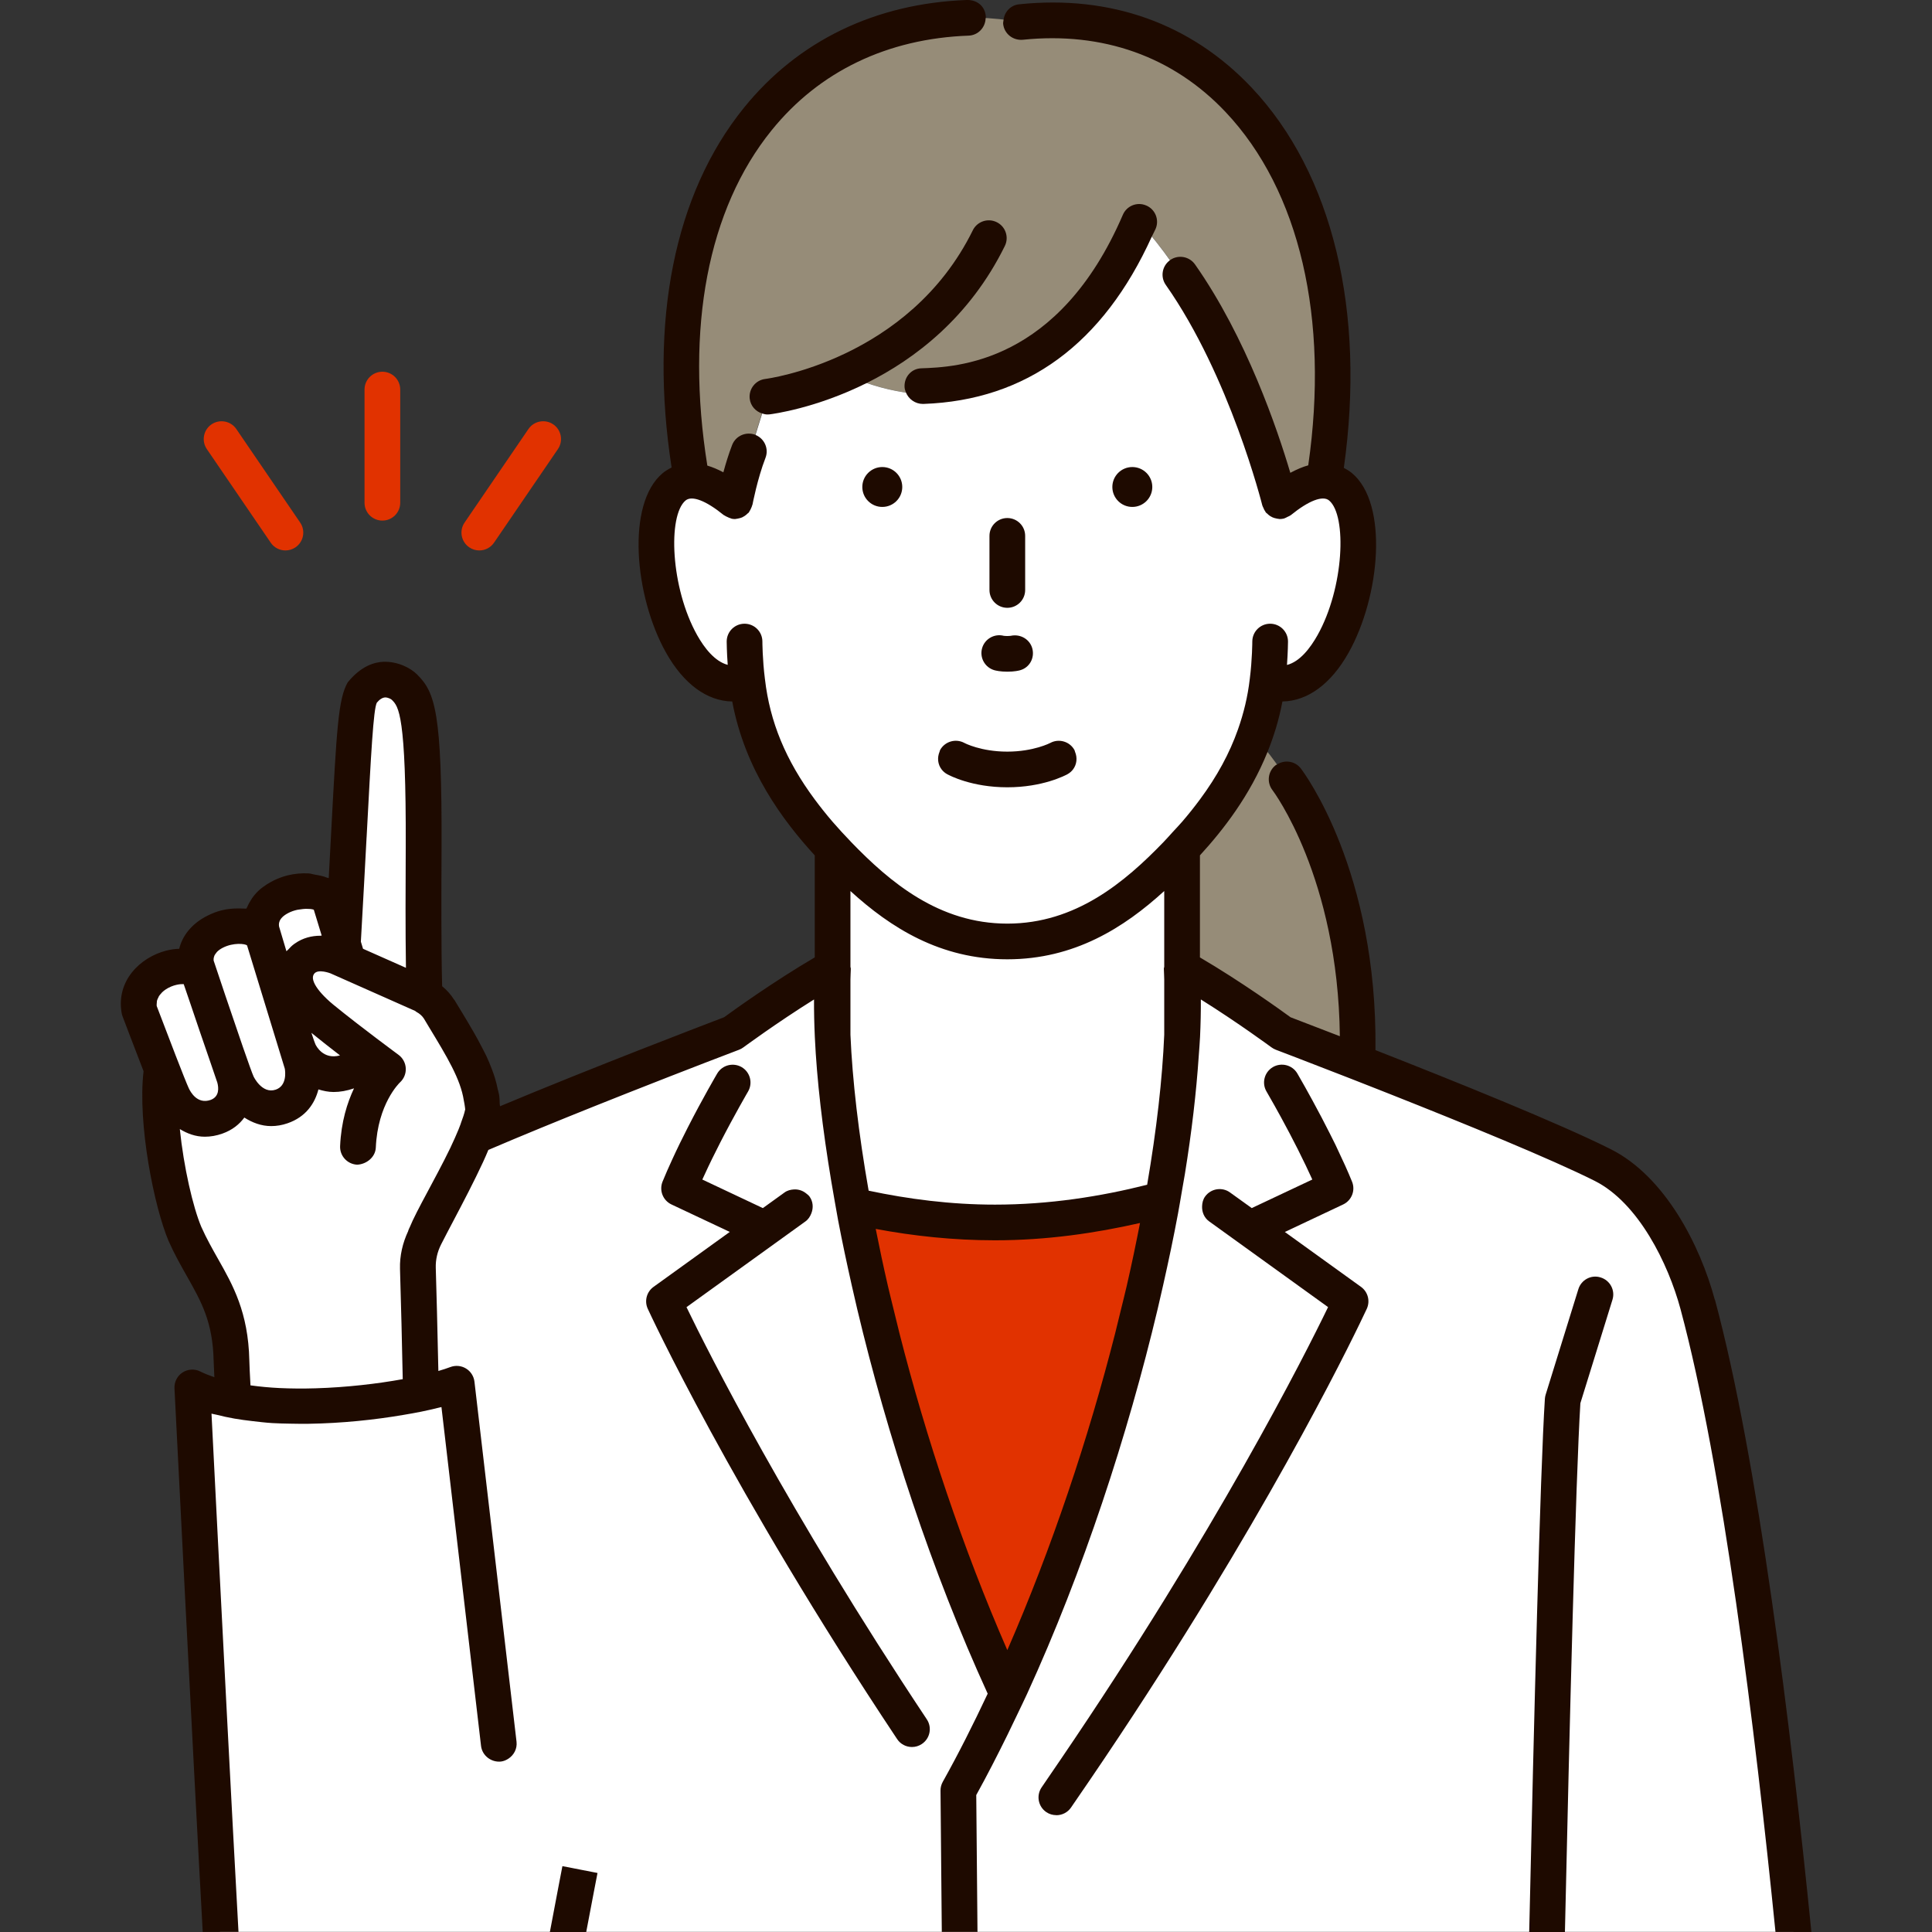
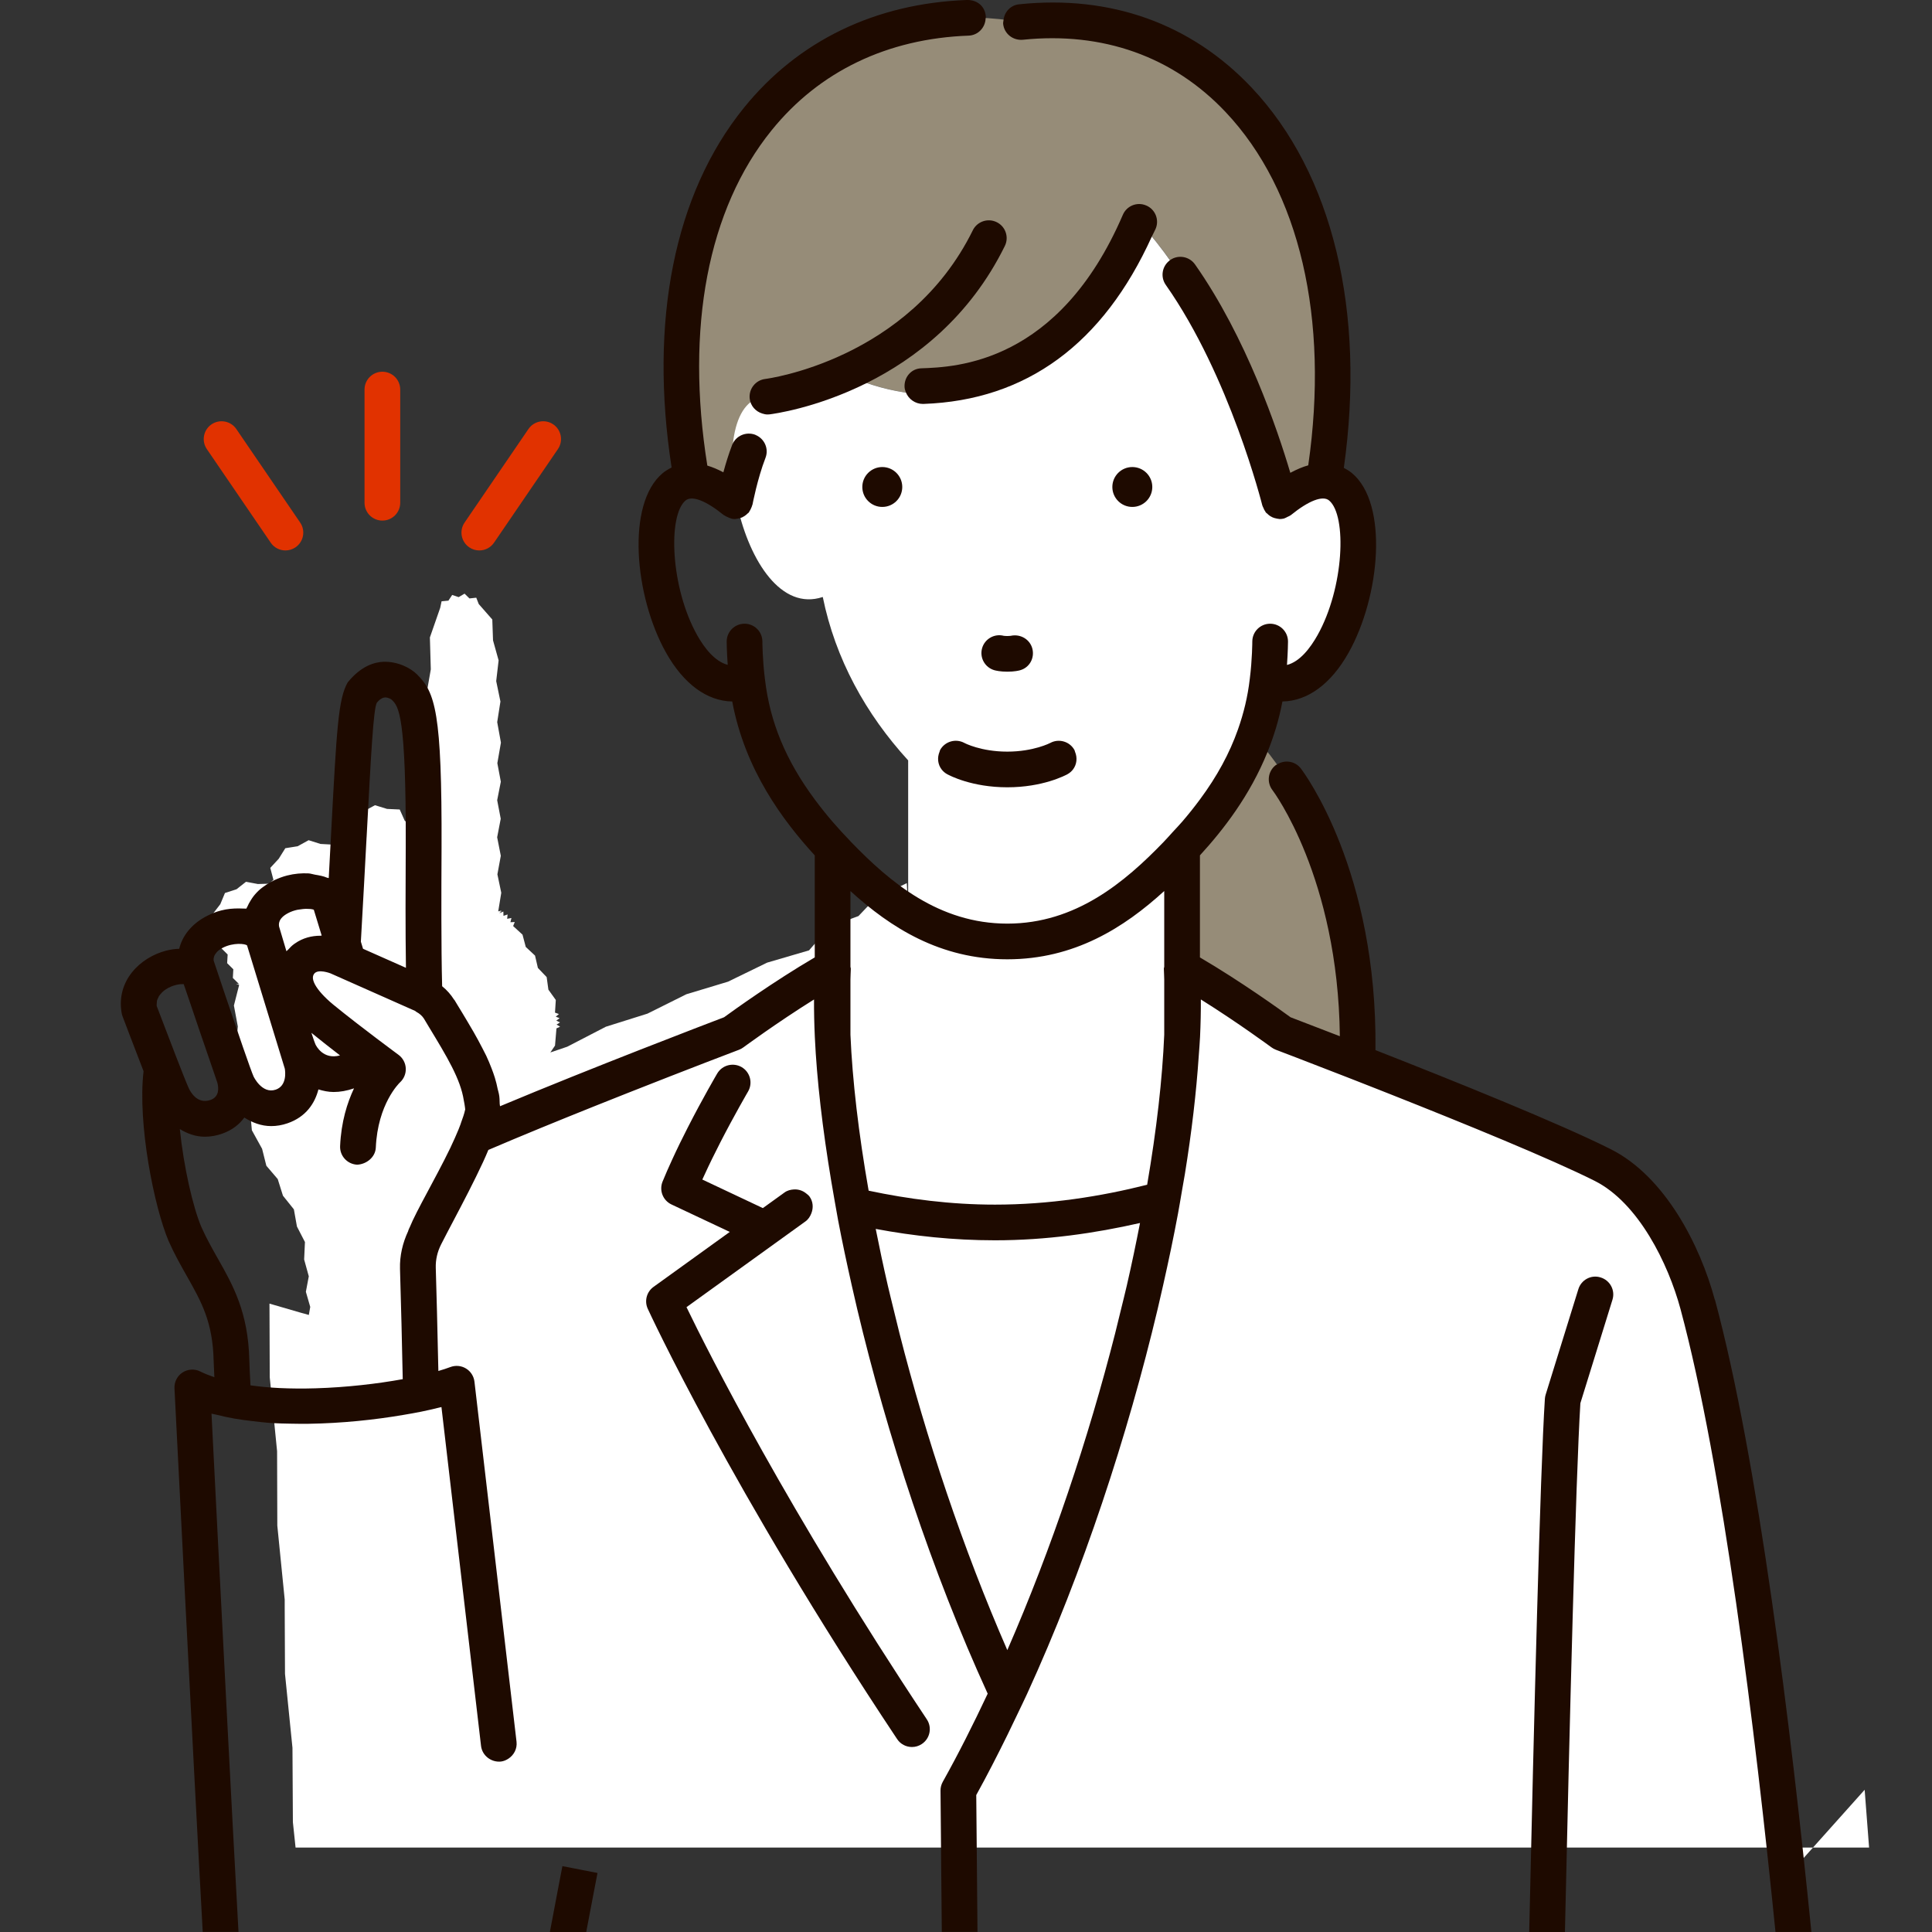
<svg xmlns="http://www.w3.org/2000/svg" id="design" viewBox="0 0 960 960">
  <rect x="0" y="0" width="960" height="960" fill="#333333" stroke="none" />
  <defs>
    <style>      .st0 {        fill: #fff;      }      .st1 {        fill: #1e0a00;      }      .st2 {        fill: #968c78;      }      .st3 {        fill: #e13200;      }    </style>
  </defs>
  <g>
    <g>
      <path class="st2" d="M621.94,365.02c-7.91,20.15-19.76,38.54-34.58,54.73v8.29c3.71,17.35,2.61,34.57,0,48.91v17.29l.68-13.48,6.02,2.92,5.45,5.39,7.25,2.47,5.28,5.55,7.18,2.67,5.14,5.67,7.12,2.83,5.14,5.88,20.8,6.09,18.5,9.01c-2.82-57.1-19.8-131.72-53.98-164.21Z" />
      <path class="st2" d="M657.86,238.98s.05,0,.08,0C680.42,102.25,614.22.04,507.45,10.98c-119.41-20.11-187.53,94.41-164.06,227.69l21.64,10.23,16.22-51.97c20.6,7.94,44.9-8.31,44.9-8.31,40.23,15.79,82.91,6.62,112.09-26.3,11.89-13.43,21.54-30.81,27.85-52.06,46.07,49.93,69.78,138.83,69.78,138.83l21.99-10.1Z" />
    </g>
    <g>
-       <path class="st0" d="M889.01,931.29l-6.27-40.54-3.14-40.9-1.74-9.85-5.39-30.56-4.19-40.82-8.45-40.15-6.02-40.6-11.16-39.46-1.48-10.79-5.54-9.39-2.97-10.48-6.84-8.48-4.64-9.86-8.35-7-6.85-8.47-10.03-4.23-18.74-10.74-20.47-6.95-19.2-9.94-20.64-6.49-19.35-9.65-20.7-6.25-.94-.46-18.5-9.01-20.8-6.09-5.14-5.88-7.12-2.83-5.14-5.67-7.18-2.67-5.28-5.55-7.25-2.47-5.45-5.39-6.02-2.92-.68,13.48v-74.49c14.82-16.19,26.67-34.58,34.58-54.73,3.34-8.52,6-17.35,7.85-26.47,41.15,13.73,61.99-98.47,28.14-99.57l-.02.11-22.22,10.17s-23.59-88.92-69.59-138.92c-6.33,21.22-15.98,38.56-27.87,51.97-29.14,32.92-71.77,42.13-112.01,26.4,0,0-24.28,16.29-44.89,8.37l-16.14,51.98-21.44-10.1c-34.73-.28-13.89,113.39,27.51,99.57,6.24,30.7,21.35,58.16,42.43,81.2v74.46l-.68-13.46-6.01,2.92-5.45,5.39-7.26,2.48-5.28,5.55-7.18,2.67-5.15,5.68-7.11,2.83-5.15,5.88-20.8,6.09-19.44,9.46-20.7,6.25-19.35,9.64-20.64,6.49-19.21,9.94-8.39,2.85,2.32-3.41.72-8.55,1.81-.85-1.77-1.03,1.73-1.09-1.85-.88,1.64-1.22-1.91-.75,1.57-1.31-1.95-.7.4-6.29-3.68-5.12-.86-6.24-4.36-4.56-1.42-6.13-4.61-4.31-1.61-6.1-4.66-4.27.81-2-2.16.1.5-2.1-2.12.4.22-2.15-2.05.67-.06-2.16-1.97.91,1.19-1.24-1.55.86,1.51-.93-1.53.89,1.5-.95-1.54.89,1.51-.93-1.67.45,1.51-9.24-1.92-9.17,1.69-9.21-1.81-9.2,1.77-9.21-1.76-9.21,1.81-9.2-1.73-9.2,1.78-10.21-1.85-10.19,1.6-10.24-2.1-10.14,1.2-10.29-2.78-9.96-.36-10.36-6.74-7.69-1.23-3.15-3.38.37-2.43-2.38-2.93,1.73-3.22-1.09-1.88,2.84-3.39.32-.68,3.23-5.13,14.72.45,15.87-2.73,15.63.91,15.84-2.61,15.65.93,15.85-2.64,15.65.83,16.1-.73-2.98-2.44-1.91.95-2.95-2.44-1.92.95-2.95-2.44-1.92.95-2.96-2.44-1.91-2.49-5.58-6.29-.29-6-1.84-5.54,2.99-6.23.94-3.42,5.24-4.32,4.52,1.52,6.06-1.58.99,1.87.19-1.57,1.04,1.87.19-1.57,1.04,1.88.2-1.57,1.05.19.73-2.4-5.6-6.2-.33-5.91-1.86-5.44,3-6.14.98-3.27,5.24-4.2,4.53,1.57,5.94-1.43,1.31,1.97.3-1.41,1.41,1.97.3-1.41,1.41,1.97.31-1.4,1.41.29.88-2.29-5.42-6,.17-5.89-1.11-4.73,3.72-5.73,1.85-2.3,5.54-3.66,4.76,1.74,5.67-.3,4.21,3.06,3.05-.26,4.3,3.06,3.03-.25,4.31,3.07,3.04-.24,4.31,3.08,3.03-1.56-.18h.02s1.59.63,1.59.63l-2.6,10.22,1.94,10.39-.95,10.52,3.08,10.12v10.58s3.9,9.83,3.9,9.83l.95,10.53,5.09,9.23,2.11,8.41,5.65,6.62,2.6,8.27,5.43,6.78,1.52,8.53,3.98,7.71-.4,8.67,2.31,8.37-1.45,7.68,2.17,7.52-.7,3.99-4.45-1.24-15.1-4.39.13,36.61,3.65,36.75.11,36.93,3.67,36.74v3.25s.15,33.69.15,33.69l3.71,36.75.21,36.93,1.33,12.63h781.87l-2.2-28.71Z" />
+       <path class="st0" d="M889.01,931.29l-6.27-40.54-3.14-40.9-1.74-9.85-5.39-30.56-4.19-40.82-8.45-40.15-6.02-40.6-11.16-39.46-1.48-10.79-5.54-9.39-2.97-10.48-6.84-8.48-4.64-9.86-8.35-7-6.85-8.47-10.03-4.23-18.74-10.74-20.47-6.95-19.2-9.94-20.64-6.49-19.35-9.65-20.7-6.25-.94-.46-18.5-9.01-20.8-6.09-5.14-5.88-7.12-2.83-5.14-5.67-7.18-2.67-5.28-5.55-7.25-2.47-5.45-5.39-6.02-2.92-.68,13.48v-74.49c14.82-16.19,26.67-34.58,34.58-54.73,3.34-8.52,6-17.35,7.85-26.47,41.15,13.73,61.99-98.47,28.14-99.57l-.02.11-22.22,10.17s-23.59-88.92-69.59-138.92c-6.33,21.22-15.98,38.56-27.87,51.97-29.14,32.92-71.77,42.13-112.01,26.4,0,0-24.28,16.29-44.89,8.37c-34.73-.28-13.89,113.39,27.51,99.57,6.24,30.7,21.35,58.16,42.43,81.2v74.46l-.68-13.46-6.01,2.92-5.45,5.39-7.26,2.48-5.28,5.55-7.18,2.67-5.15,5.68-7.11,2.83-5.15,5.88-20.8,6.09-19.44,9.46-20.7,6.25-19.35,9.64-20.64,6.49-19.21,9.94-8.39,2.85,2.32-3.41.72-8.55,1.81-.85-1.77-1.03,1.73-1.09-1.85-.88,1.64-1.22-1.91-.75,1.57-1.31-1.95-.7.4-6.29-3.68-5.12-.86-6.24-4.36-4.56-1.42-6.13-4.61-4.31-1.61-6.1-4.66-4.27.81-2-2.16.1.5-2.1-2.12.4.22-2.15-2.05.67-.06-2.16-1.97.91,1.19-1.24-1.55.86,1.51-.93-1.53.89,1.5-.95-1.54.89,1.51-.93-1.67.45,1.51-9.24-1.92-9.17,1.69-9.21-1.81-9.2,1.77-9.21-1.76-9.21,1.81-9.2-1.73-9.2,1.78-10.21-1.85-10.19,1.6-10.24-2.1-10.14,1.2-10.29-2.78-9.96-.36-10.36-6.74-7.69-1.23-3.15-3.38.37-2.43-2.38-2.93,1.73-3.22-1.09-1.88,2.84-3.39.32-.68,3.23-5.13,14.72.45,15.87-2.73,15.63.91,15.84-2.61,15.65.93,15.85-2.64,15.65.83,16.1-.73-2.98-2.44-1.91.95-2.95-2.44-1.92.95-2.95-2.44-1.92.95-2.96-2.44-1.91-2.49-5.58-6.29-.29-6-1.84-5.54,2.99-6.23.94-3.42,5.24-4.32,4.52,1.52,6.06-1.58.99,1.87.19-1.57,1.04,1.87.19-1.57,1.04,1.88.2-1.57,1.05.19.73-2.4-5.6-6.2-.33-5.91-1.86-5.44,3-6.14.98-3.27,5.24-4.2,4.53,1.57,5.94-1.43,1.31,1.97.3-1.41,1.41,1.97.3-1.41,1.41,1.97.31-1.4,1.41.29.88-2.29-5.42-6,.17-5.89-1.11-4.73,3.72-5.73,1.85-2.3,5.54-3.66,4.76,1.74,5.67-.3,4.21,3.06,3.05-.26,4.3,3.06,3.03-.25,4.31,3.07,3.04-.24,4.31,3.08,3.03-1.56-.18h.02s1.59.63,1.59.63l-2.6,10.22,1.94,10.39-.95,10.52,3.08,10.12v10.58s3.9,9.83,3.9,9.83l.95,10.53,5.09,9.23,2.11,8.41,5.65,6.62,2.6,8.27,5.43,6.78,1.52,8.53,3.98,7.71-.4,8.67,2.31,8.37-1.45,7.68,2.17,7.52-.7,3.99-4.45-1.24-15.1-4.39.13,36.61,3.65,36.75.11,36.93,3.67,36.74v3.25s.15,33.69.15,33.69l3.71,36.75.21,36.93,1.33,12.63h781.87l-2.2-28.71Z" />
      <polygon class="st0" points="79.69 530.75 79.67 530.73 79.69 530.75 79.68 530.74 79.68 530.74 79.67 530.74 79.68 530.74 79.67 530.74 81.14 531.73 79.71 530.76 81.14 531.73 79.76 530.79 81.14 531.73 79.69 530.75 79.69 530.75 79.69 530.75" />
    </g>
-     <polygon class="st3" points="424 603 444.64 691.68 462.15 742.27 478.8 793.15 500.53 839.64 522.26 793.14 538.91 742.25 556.43 691.66 577 603 496 612 424 603" />
    <g>
      <path class="st1" d="M852.09,645.88c-7.35-27.32-24.81-61.34-51.74-74.87-25.51-12.83-78.73-34.25-116.89-49.21,1.02-89.11-35.51-137.91-37.11-139.98-2.88-3.72-8.04-4.43-11.87-1.91-.18.12-.4.15-.57.28-3.88,2.98-4.61,8.55-1.63,12.42.35.44,32.6,43.43,33.48,122.28-12.28-4.76-21.28-8.19-24.49-9.42-4.67-3.41-24.5-17.7-45.03-29.74v-50.71c11.68-12.75,24.83-29.7,33.54-51.26,3.15-7.81,5.76-16.17,7.45-25.2,12.51-.21,24.14-8.65,32.9-24.28,15.65-27.89,19.89-73.88,1.72-89.14-1.09-.92-2.52-1.82-4.11-2.64,10.93-77.63-5.46-146.25-45.86-189.02-30.04-31.79-70.1-46.09-115.52-41.34-4.25.44-7.32,3.85-7.73,7.94-.06.6-.23,1.17-.17,1.79.5,4.86,4.82,8.31,9.74,7.89,39.71-4.1,74.68,8.27,100.77,35.89,36.88,39.04,51.58,102.8,41.09,175.57-2.73.74-5.71,2.01-8.91,3.72-6.34-21.41-21.84-67.25-47.36-103.56-2.84-4.01-8.37-4.97-12.35-2.16l-.07.07h0c-3.95,2.82-4.9,8.3-2.1,12.27,31.81,45.28,47.82,108.99,47.98,109.63l.07.16c.09.33.28.61.41.92.28.71.6,1.41,1.08,2.04.08.1.09.23.18.34.16.21.41.3.59.48.5.52,1.04.97,1.62,1.34.36.23.73.43,1.12.6.6.26,1.23.44,1.87.56.39.08.78.18,1.18.2.17.01.33.08.5.08.69,0,1.4-.09,2.13-.26l.18-.08c.55-.15,1-.46,1.49-.7.56-.27,1.14-.47,1.65-.87l.15-.08c8.77-7.13,15.85-9.88,18.97-7.22,8.92,7.49,7.43,43.36-5.77,66.91-3.55,6.31-8.72,13.15-15.18,14.8.47-6.52.51-11.35.51-11.63,0-4.9-3.97-8.86-8.87-8.86s-8.87,3.96-8.87,8.86c0,.09-.02,8.86-1.26,18.62v.05s-.02.06-.02.06c-.99,8.6-2.99,16.84-5.84,24.93-4.16,11.79-10.32,23.23-18.88,34.77-2.73,3.69-5.66,7.39-8.88,11.12-1.41,1.64-3.01,3.3-4.53,4.95-1.44,1.58-2.8,3.15-4.34,4.74-.11.12-.2.23-.31.34-19.35,20.05-43.73,40.58-77.66,40.58s-58.3-20.52-77.66-40.58c-.1-.11-.19-.21-.29-.32-3.14-3.26-6.11-6.49-8.88-9.7-3.21-3.72-6.13-7.42-8.87-11.1-14.45-19.48-22.3-38.58-24.74-59.73l-.02-.06v-.05c-1.24-9.76-1.26-18.53-1.26-18.62,0-4.9-3.97-8.86-8.87-8.86s-8.87,3.96-8.87,8.86c0,.28.04,5.09.51,11.58-6.43-1.68-11.64-8.46-15.17-14.73-13.22-23.57-14.69-59.44-5.79-66.93,3.17-2.66,10.21.09,18.96,7.22.13.1.29.13.42.22.45.33.97.54,1.49.78.55.26,1.08.53,1.69.67.14.03.25.13.4.16.54.1,1.09.16,1.63.16.16,0,.31-.07.47-.08.45-.03.87-.14,1.3-.23.62-.13,1.22-.28,1.8-.54.41-.19.79-.42,1.17-.67.55-.35,1.05-.77,1.52-1.25.18-.19.42-.28.59-.48.13-.16.16-.36.28-.52.38-.54.65-1.12.9-1.71.19-.45.4-.88.51-1.37.03-.14.12-.25.15-.39.03-.12,2.41-12.75,6.45-23.17,1.75-4.51-.49-9.54-4.92-11.37l-.16-.1c-4.59-1.71-9.7.48-11.49,5.07-1.76,4.55-3.21,9.34-4.36,13.58-2.84-1.49-5.51-2.62-7.97-3.33-10.92-68.35.22-127.4,31.95-166.62,23.7-29.31,57.54-45.56,97.9-47.03,4.65-.18,8.23-3.94,8.43-8.52,0-.23.12-.43.11-.67-.19-4.9-3.76-8.5-9.2-8.53-45.62,1.66-84.02,20.19-111.03,53.6-34.64,42.83-47.12,106.11-35.91,178.72-1.75.87-3.31,1.85-4.48,2.84-18.19,15.26-13.95,61.25,1.7,89.14,8.77,15.62,20.39,24.07,32.9,24.28,6.36,33.97,25.1,59.1,41.01,76.47v50.69c-20.55,12.04-40.38,26.34-45.05,29.74-9.17,3.5-65.29,24.93-111.34,44.22,0-.41-.15-.8-.16-1.21-.05-1.62-.03-3.22-.39-4.89-.12-.8-.43-1.58-.59-2.37-.38-1.92-.86-3.88-1.45-5.79-.47-1.5-1.02-3.04-1.6-4.54-.81-2.09-1.68-4.23-2.7-6.37-.6-1.25-1.3-2.58-1.97-3.86-1.33-2.53-2.69-5.15-4.25-7.83-.16-.28-.36-.6-.52-.88-1.66-2.83-3.29-5.63-5.15-8.69l-2.11-3.46-1.7-2.82c-.08-.13-.22-.21-.3-.33-1.54-2.44-3.48-4.66-5.8-6.53l-.07-.08c-.52-19.05-.38-49.92-.31-63.67l.02-5.19c.23-67.34-3.15-77.07-12.15-86.03-3.27-3.25-9.43-6.45-16.63-6.32-4.49.21-11.07,1.92-17.85,10.24-4.7,8.25-5.46,22.61-8.3,76.05-.35,6.49-.71,13.53-1.13,21.21-.25-.12-.6-.1-.85-.21-1.81-.79-3.9-1.15-6-1.5-1.09-.18-2.06-.57-3.21-.63-3.36-.17-6.93.11-10.63,1.05-2.28.59-4.36,1.4-6.32,2.31-.6.28-1.15.59-1.72.9-1.33.71-2.57,1.51-3.73,2.37-.54.4-1.1.79-1.59,1.22-1.25,1.09-2.36,2.26-3.34,3.52-.49.62-.89,1.28-1.31,1.94-.67,1.06-1.29,2.15-1.77,3.3-.13.32-.37.59-.49.91-.53-.07-1.11,0-1.65-.05-.66-.05-1.34-.05-2.02-.06-2.84-.01-5.77.21-8.81,1-2.42.61-4.62,1.52-6.69,2.54-.5.25-.99.51-1.46.77-6.58,3.67-11.14,9.24-12.71,15.75-2.02.05-4.12.32-6.27.88h-.07c-13.17,3.36-25.04,15.11-22.26,31.01.09.55.24,1.09.43,1.61.88,2.32,5.9,15.57,10.31,26.93.05.13.1.26.15.39-3.03,26.09,5.25,67.45,12.46,84.42,2.89,6.51,6.05,12.09,9.1,17.48,7.17,12.68,12.86,22.7,13.27,42.15.04,1.63.17,4.52.35,8.01-2.49-.85-4.85-1.78-7-2.85-2.81-1.42-6.19-1.21-8.82.5-2.63,1.73-4.16,4.72-4,7.87.09,2.06,9.37,186.02,14.04,270.1h17.77c-.84-14.97-1.82-33.09-2.87-53.02-.89-16.69-1.82-34.48-2.76-52.5-3.2-61.44-6.42-124.95-7.78-152,.76.22,1.64.32,2.42.52,2.9.75,5.9,1.39,8.99,1.94,2.91.51,5.91.9,8.95,1.25,3.25.38,6.48.77,9.84.98,2.95.18,5.96.23,8.97.29,3.01.06,5.99.1,9.02.06,16.66-.25,33.13-2,47.15-4.41,3.06-.52,6.09-1.04,8.86-1.61,3.16-.65,6.12-1.33,8.85-2.01.37-.1.85-.18,1.21-.28l19.67,168.36c.57,4.88,5.08,8.24,9.84,7.79,1.4-.16,2.64-.71,3.75-1.43,2.74-1.78,4.44-4.93,4.05-8.39l-20.91-178.95c-.33-2.73-1.89-5.16-4.23-6.56-2.34-1.42-5.22-1.66-7.78-.69-1.66.64-3.71,1.29-5.92,1.94-.42-20.68-1-41.35-1.29-51.25-.12-4.01.78-7.94,2.65-11.64,1.73-3.41,3.86-7.46,6.19-11.89,4.84-9.18,10.23-19.48,14.7-29.13.96-2.02,1.73-3.95,2.59-5.93,16.36-7.01,34.93-14.6,52.79-21.75,5.42-2.17,10.73-4.28,15.91-6.33,30.56-12.09,55.36-21.51,55.9-21.71.76-.29,1.47-.69,2.13-1.18.21-.14,16.46-12.15,35.09-23.79-.03,5.9.1,12.13.4,18.64.98,21.24,3.82,45.65,8.2,71.88.21,1.28.45,2.59.67,3.88.33,1.92.66,3.84,1,5.79.57,3.18,1.08,6.28,1.69,9.5,2,10.52,4.31,21.35,6.77,32.3.88,3.91,1.78,7.83,2.71,11.78,14.88,62.62,36.98,130.29,64.85,191.17-7.11,15.1-14.5,29.83-22.31,43.79-.75,1.33-1.14,2.84-1.13,4.38l.56,61.96.08,8.25h17.73l-.07-8.25-.54-59.76c5.34-9.64,10.47-19.67,15.49-29.86,1.66-3.38,3.3-6.81,4.93-10.24,1.63-3.43,3.29-6.79,4.88-10.26,27.87-60.89,49.96-128.55,64.85-191.18.94-3.96,1.83-7.88,2.71-11.79,2.73-12.11,5.24-24.04,7.39-35.61.62-3.29,1.12-6.46,1.69-9.7.13-.74.26-1.48.38-2.22.44-2.55.93-5.17,1.34-7.68,3.41-21.05,5.68-40.66,6.88-58.53.22-3.2.52-6.54.66-9.61.3-6.51.43-12.74.4-18.64,18.61,11.64,34.86,23.65,35.07,23.79.66.48,1.37.88,2.13,1.18.41.15,14.83,5.63,35,13.5,1.9.74,3.73,1.46,5.73,2.24.53.21,1.11.43,1.65.65,2.28.9,4.62,1.81,7,2.75,2.59,1.02,5.23,2.06,7.91,3.12,36.01,14.26,79.56,32.03,101.25,42.94,21.71,10.92,36.51,41.11,42.59,63.66,21,78.03,37.07,208.82,47.2,309.52h17.84c-10.19-101.6-26.47-234.48-47.91-314.12ZM182.16,416.08c2.25-42.36,3.38-63.62,5.09-66.93,1.39-1.66,2.79-2.54,4.14-2.6,1.32-.03,2.91.78,3.29,1.18,3.36,3.32,7.16,7.11,6.93,73.4l-.02,5.17c-.07,12.69-.17,36.04.12,54.6l-21.32-9.46-1.08-3.54c1.17-20.39,2.08-37.54,2.84-51.83ZM143.14,453.72c1.54-.81,3.12-1.32,4.64-1.65.45-.1.84-.11,1.27-.18,1.01-.15,2.01-.28,2.87-.3.66,0,1.25.02,1.77.06.26.02.57.02.78.05.7.1,1.25.23,1.46.35l3.92,12.84c-.23,0-.48.06-.71.07-4.23.01-8.64,1.06-12.55,3.82-.13.09-.27.17-.4.27-1.1.78-2.11,1.8-3.08,2.89-.25.27-.54.43-.78.73-1.28-4.29-2.51-8.44-3.64-12.22-.17-.99-.69-4.03,4.47-6.73ZM106.15,476.4c.01-.27.09-.57.17-.88.06-.24.13-.49.25-.75.17-.39.49-.79.81-1.2.18-.23.3-.45.54-.68.67-.65,1.52-1.31,2.75-1.94,5.34-2.75,11.2-2.01,12.09-1.19l18.76,61.27c.24,1.38,1.14,8.44-4.49,10.4-6.83,2.34-11.02-6.47-11.05-6.58-.61-1.33-2.62-6.91-5.3-14.65l-8.65-25.37c-1.95-5.77-3.94-11.71-5.87-17.51l-.02-.24c-.02-.2,0-.44.01-.68ZM77.86,499.88c-.06-.56,0-1.07.05-1.59.04-.35.01-.73.1-1.06.14-.54.38-1.02.62-1.49.13-.25.21-.54.36-.78.32-.49.71-.92,1.1-1.34.14-.16.26-.35.42-.5.55-.54,1.15-1.01,1.72-1.4,3.78-2.56,7.68-2.78,8.73-2.72.09.01.29,0,.33.02l3.28,9.6c2.95,8.76,6.41,18.94,9.39,27.52l4.03,11.8c.68,2.53,1.13,7.01-3.41,8.63-6.53,2.23-9.91-3.93-10.81-5.9-1.69-3.58-10.27-25.93-15.91-40.8ZM231.09,551.51c-.35,1.79-1.17,4.1-2.03,6.44-.09.23-.12.4-.2.64-.32.86-.62,1.67-1,2.59-1.13,2.74-2.4,5.63-3.86,8.68l-.04.1c-.05.11-.1.22-.15.33-1.95,4.05-4.08,8.18-6.22,12.23-1.7,3.23-3.4,6.43-4.96,9.33-4.18,7.78-7.36,13.82-9.09,18.09-.07.13-.16.31-.23.44-.05.09-.06.19-.1.29-.07.19-.25.5-.31.68-.04.1-.01.21-.05.31-2.81,6-4.27,12.32-4.09,18.84v.02c.52,17.63,1.02,37.23,1.36,54.78-12.64,2.3-27.96,4.08-43.28,4.54-3.04.09-6.06.13-9.08.11-3.03-.02-6.04-.1-9.01-.24-4.93-.24-9.69-.7-14.29-1.33-.3-5.56-.53-10.14-.57-12.4-.52-23.91-8.18-37.43-15.58-50.49-2.77-4.91-5.67-10.02-8.26-15.81-4.18-9.85-8.77-29.83-10.69-48.65,3.66,2.23,7.77,3.8,12.42,3.8,2.81,0,5.74-.48,8.78-1.57,4.98-1.78,8.41-4.64,10.85-7.95,3.96,2.53,8.44,4.24,13.35,4.24,2.62,0,5.35-.43,8.13-1.4,9.21-3.19,13.55-9.95,15.34-16.82,2.37.71,4.83,1.28,7.56,1.28,3.16,0,6.54-.58,10.12-1.81-3.37,7.16-6.38,16.61-6.91,28.69-.21,4.88,3.59,9.01,8.49,9.24,4.49-.21,9.01-3.6,9.25-8.48.94-21.68,11.61-32.04,12.01-32.41,1.96-1.8,3.01-4.36,2.88-7.01-.14-2.65-1.46-5.1-3.59-6.68-.02-.02-4.7-3.47-10.94-8.19-2.94-2.23-6.22-4.73-9.56-7.31-.34-.27-.64-.49-.98-.76-3.78-2.93-7.56-5.92-10.9-8.65-1.13-.93-2.27-1.92-3.34-2.95-3.24-3.1-5.99-6.51-6.68-9.24-.31-1.21-.21-2.29.43-3.15,1.94-2.68,8.14-.24,8.18-.23l42.05,18.66c.21.14.36.34.59.46,1.65.88,2.96,2.08,3.78,3.39l2.32,3.88c9.2,15.17,15.84,26.13,17.47,36.73.28,1.31.44,2.37.55,3.21,0,.46.18.95.15,1.4l-.03.12ZM154.75,513.22c2.03,1.66,4.2,3.39,6.44,5.16,1.43,1.13,2.87,2.24,4.32,3.37.91.71,1.79,1.4,2.69,2.09.25.19.5.4.75.59-8.37,2.27-11.85-4.74-12.23-5.54-.35-.78-1.04-2.79-1.98-5.67ZM559.9,638.81c-.9,3.92-1.93,7.93-2.89,11.9-.96,3.96-1.9,7.91-2.92,11.91-13.22,51.9-31.4,106.54-53.56,157.32-22.16-50.78-40.34-105.42-53.56-157.32-1.02-4-1.96-7.94-2.92-11.9-.96-3.97-1.99-7.98-2.89-11.9-2.2-9.56-4.19-18.95-6.02-28.18,18.64,3.5,38.53,5.66,59.23,5.66,25.64,0,49.78-3.53,72.1-8.6-1.99,10.18-4.13,20.52-6.57,31.11ZM578.5,480.39c-.01.33-.21.61-.19.94.12,1.7.1,3.67.19,5.44v27.39c-.93,21.89-3.78,47.09-8.49,74.53-23.17,5.85-48.74,9.88-75.63,9.88-22.01,0-43.09-2.76-62.76-6.93-5.01-28.56-8.07-54.83-9.04-77.48v-27.39c.09-1.77.07-3.75.19-5.44.02-.33-.18-.61-.19-.94v-37.63c19.95,18.2,44.64,33.91,77.95,33.91s58.02-15.72,77.97-33.93v37.64Z" />
      <path class="st1" d="M296.88,930.67l-1.47-.29-7.23-1.41-8.72-1.7s-2.81,14.48-6.23,32.72h18.06c1.65-8.77,3.12-16.44,4.14-21.73.91-4.71,1.47-7.59,1.47-7.6Z" />
      <path class="st1" d="M801.22,645.83c1.46-4.67-1.16-9.62-5.86-11.07-4.7-1.52-9.67,1.18-11.09,5.85l-16.25,52.41c-.21.66-.33,1.35-.38,2.04-2.34,36.25-5.47,161.47-7.79,264.94h17.75c2.28-102.23,5.37-225.54,7.68-262.76l15.94-51.41Z" />
-       <path class="st1" d="M676.29,639.45l-.69-.5-37.17-26.79,28.97-13.67c4.25-2.01,6.2-6.99,4.42-11.33-2.11-5.21-4.58-10.63-7.13-15.95-.38-.79-.73-1.59-1.11-2.38-.94-1.92-1.87-3.75-2.81-5.62-1.39-2.76-2.74-5.39-4.08-7.94-6.32-12.03-11.66-21.2-12.05-21.87-2.51-4.27-7.99-5.59-12.15-3.17-4.23,2.49-5.65,7.91-3.17,12.13.05.09,1.61,2.76,3.91,6.86,2.04,3.65,4.66,8.39,7.57,13.94,1.33,2.53,2.71,5.21,4.1,7.96,1.32,2.63,2.64,5.32,3.94,8.03,1.1,2.31,2.2,4.64,3.24,6.95l-30.1,14.19-8.78-6.32-1.84-1.32-.17-.12c-3.93-2.87-9.51-1.97-12.37,1.99-1.07,1.48-1.45,3.16-1.51,4.85-.11,2.86,1.01,5.72,3.5,7.52l59.1,42.6c-11.57,23.92-55.57,111.18-133.04,225.02-1.87,2.75-3.73,5.49-5.65,8.27-1.22,1.78-2.37,3.51-3.61,5.3-2.79,4.03-1.78,9.55,2.25,12.32,1.51,1.05,3.22,1.52,4.93,1.54l.11.03c2.81,0,5.58-1.33,7.29-3.82.52-.76,1-1.48,1.52-2.23,82.53-119.65,129.34-212.28,141.88-238.14,2.22-4.58,3.5-7.32,3.57-7.47,1.75-3.86.55-8.39-2.88-10.87Z" />
      <path class="st1" d="M341.14,649.5l43.89-31.63.19-.14,15.02-10.83c1.42-1.02,2.3-2.44,2.9-3.96,1.08-2.71.94-5.86-.91-8.41-.49-.66-1.13-1.11-1.74-1.6-1.76-1.4-3.88-2.04-6.06-1.9-1.6.11-3.2.49-4.59,1.5l-6.2,4.47-4.58,3.3-30.08-14.19c.36-.79.74-1.58,1.1-2.37,1.23-2.69,2.5-5.37,3.8-8.03,1.34-2.74,2.67-5.4,4.01-8,7.15-13.92,13.71-25.15,13.81-25.33,2.48-4.22,1.06-9.64-3.17-12.13-4.18-2.41-9.63-1.09-12.15,3.17-.44.75-7.23,12.35-14.63,26.83-1.33,2.58-2.66,5.26-3.99,7.98-1.29,2.64-2.55,5.33-3.78,8.01-1.69,3.67-3.31,7.34-4.77,10.92-1.75,4.36.19,9.33,4.44,11.33l28.97,13.65-37.88,27.3c-3.43,2.47-4.63,7.01-2.88,10.87.4.87,41.2,89.51,123.9,213.81,1.7,2.58,4.52,3.96,7.38,3.96,1.7,0,3.4-.48,4.9-1.49,4.09-2.7,5.2-8.2,2.48-12.27-69.05-103.83-108.54-182.34-119.42-204.83Z" />
      <path class="st1" d="M569.57,102.12c-4.49-1.97-9.72.12-11.64,4.64-31.79,73.85-82.89,75.65-100.17,76.25-4.9.17-8.47,4.27-8.3,9.17.03,1.01.33,1.94.69,2.83,1.34,3.33,4.65,5.7,8.4,5.7h.33c51.21-1.81,89.3-29.9,113.45-83.15.6-1.32,1.3-2.46,1.88-3.82,1.94-4.5-.14-9.71-4.64-11.63Z" />
      <path class="st1" d="M483.39,114.42c-31.81,64.56-102.4,73.8-103.11,73.88-4.85.57-8.32,4.98-7.75,9.83.43,3.59,2.97,6.34,6.2,7.34.83.26,1.68.48,2.58.48.35,0,.69-.02,1.06-.05,1.69-.21,23.12-3.01,48.43-15.65,23.78-11.88,50.97-32.45,68.49-68.01,2.17-4.39.36-9.71-4.04-11.85-4.38-2.16-9.7-.35-11.87,4.03Z" />
-       <path class="st1" d="M509.4,293.16v-26.89c0-4.9-3.97-8.86-8.87-8.86s-8.87,3.96-8.87,8.86v26.89c0,4.9,3.97,8.86,8.87,8.86s8.87-3.96,8.87-8.86Z" />
      <path class="st1" d="M562.64,232.07c-5.48,0-9.92,4.44-9.92,9.91s4.44,9.91,9.92,9.91,9.93-4.44,9.93-9.91-4.44-9.91-9.93-9.91Z" />
      <path class="st1" d="M428.48,241.98c0,5.47,4.44,9.91,9.93,9.91s9.92-4.44,9.92-9.91-4.44-9.91-9.92-9.91-9.93,4.44-9.93,9.91Z" />
      <path class="st1" d="M488,322.08c-1.33,4.71,1.4,9.6,6.12,10.95.61.16,2.88.73,6.41.73s5.79-.55,6.39-.73c4.61-1.3,7.21-5.97,6.08-10.61-1.14-4.65-5.82-7.49-10.6-6.52,0,0-.66.14-1.87.14-1.04,0-1.66-.1-1.82-.12-4.64-1.18-9.39,1.56-10.71,6.16Z" />
      <path class="st1" d="M467.15,372.64c-.16.28-.16.59-.28.88-1.27,3-.89,6.37,1.05,8.85.71.92,1.62,1.71,2.7,2.31,1.2.66,12.28,6.52,29.91,6.52s28.71-5.87,29.92-6.52c1.08-.6,1.98-1.39,2.69-2.31,1.92-2.47,2.3-5.84,1.02-8.85-.11-.26-.11-.54-.25-.8-2.32-4.29-7.75-5.87-11.99-3.58-.09.05-8.32,4.34-21.4,4.34s-21.16-4.22-21.36-4.34c-4.28-2.28-9.62-.76-12.01,3.5Z" />
    </g>
  </g>
  <g>
    <path class="st3" d="M190,258.68c4.9,0,8.87-3.96,8.87-8.86v-56.25c0-4.9-3.97-8.86-8.87-8.86s-8.87,3.96-8.87,8.86v56.25c0,4.9,3.97,8.86,8.87,8.86Z" />
    <path class="st3" d="M134.5,269.63c1.72,2.53,4.51,3.88,7.33,3.88,1.73,0,3.47-.5,4.99-1.54,4.05-2.75,5.09-8.27,2.34-12.3l-31.73-46.48c-2.77-4.07-8.3-5.05-12.32-2.34-4.05,2.75-5.09,8.27-2.34,12.3l31.73,46.48Z" />
    <path class="st3" d="M233.18,271.97c1.52,1.04,3.26,1.54,4.99,1.54,2.82,0,5.61-1.35,7.33-3.88l31.73-46.48c2.75-4.03,1.72-9.55-2.34-12.3-4-2.72-9.55-1.73-12.32,2.34l-31.73,46.48c-2.76,4.03-1.72,9.55,2.34,12.3Z" />
  </g>
</svg>